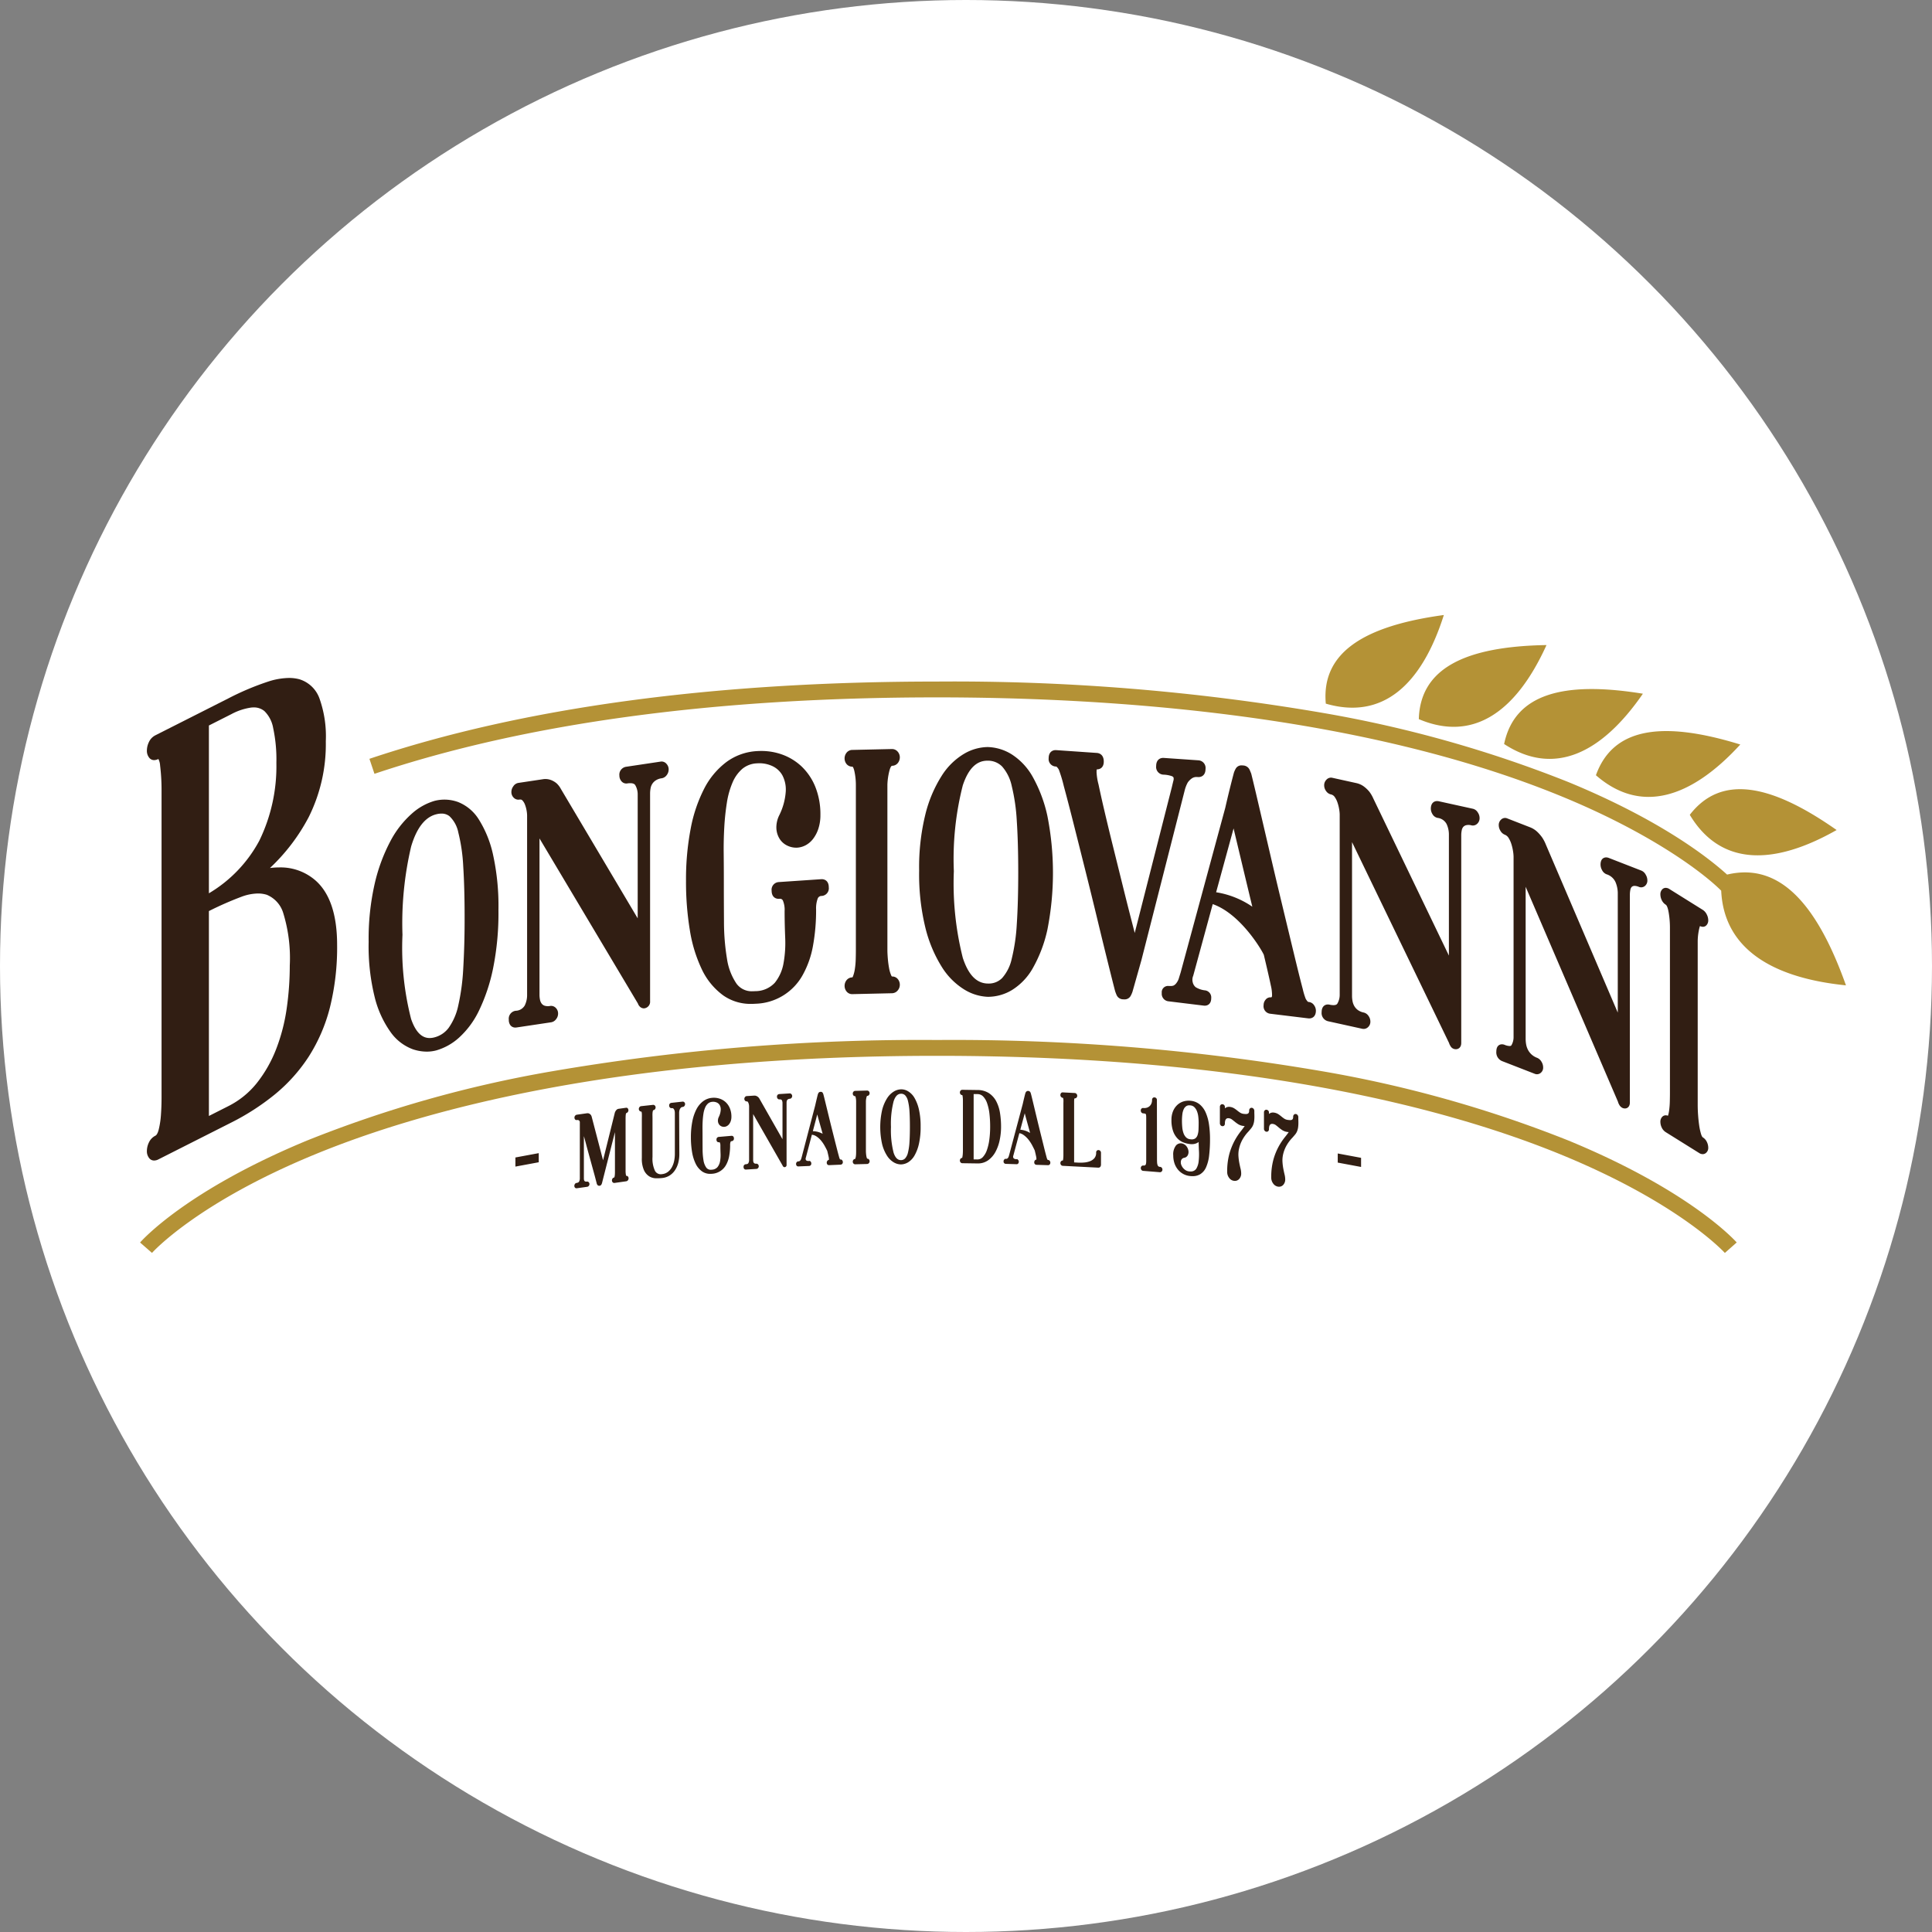
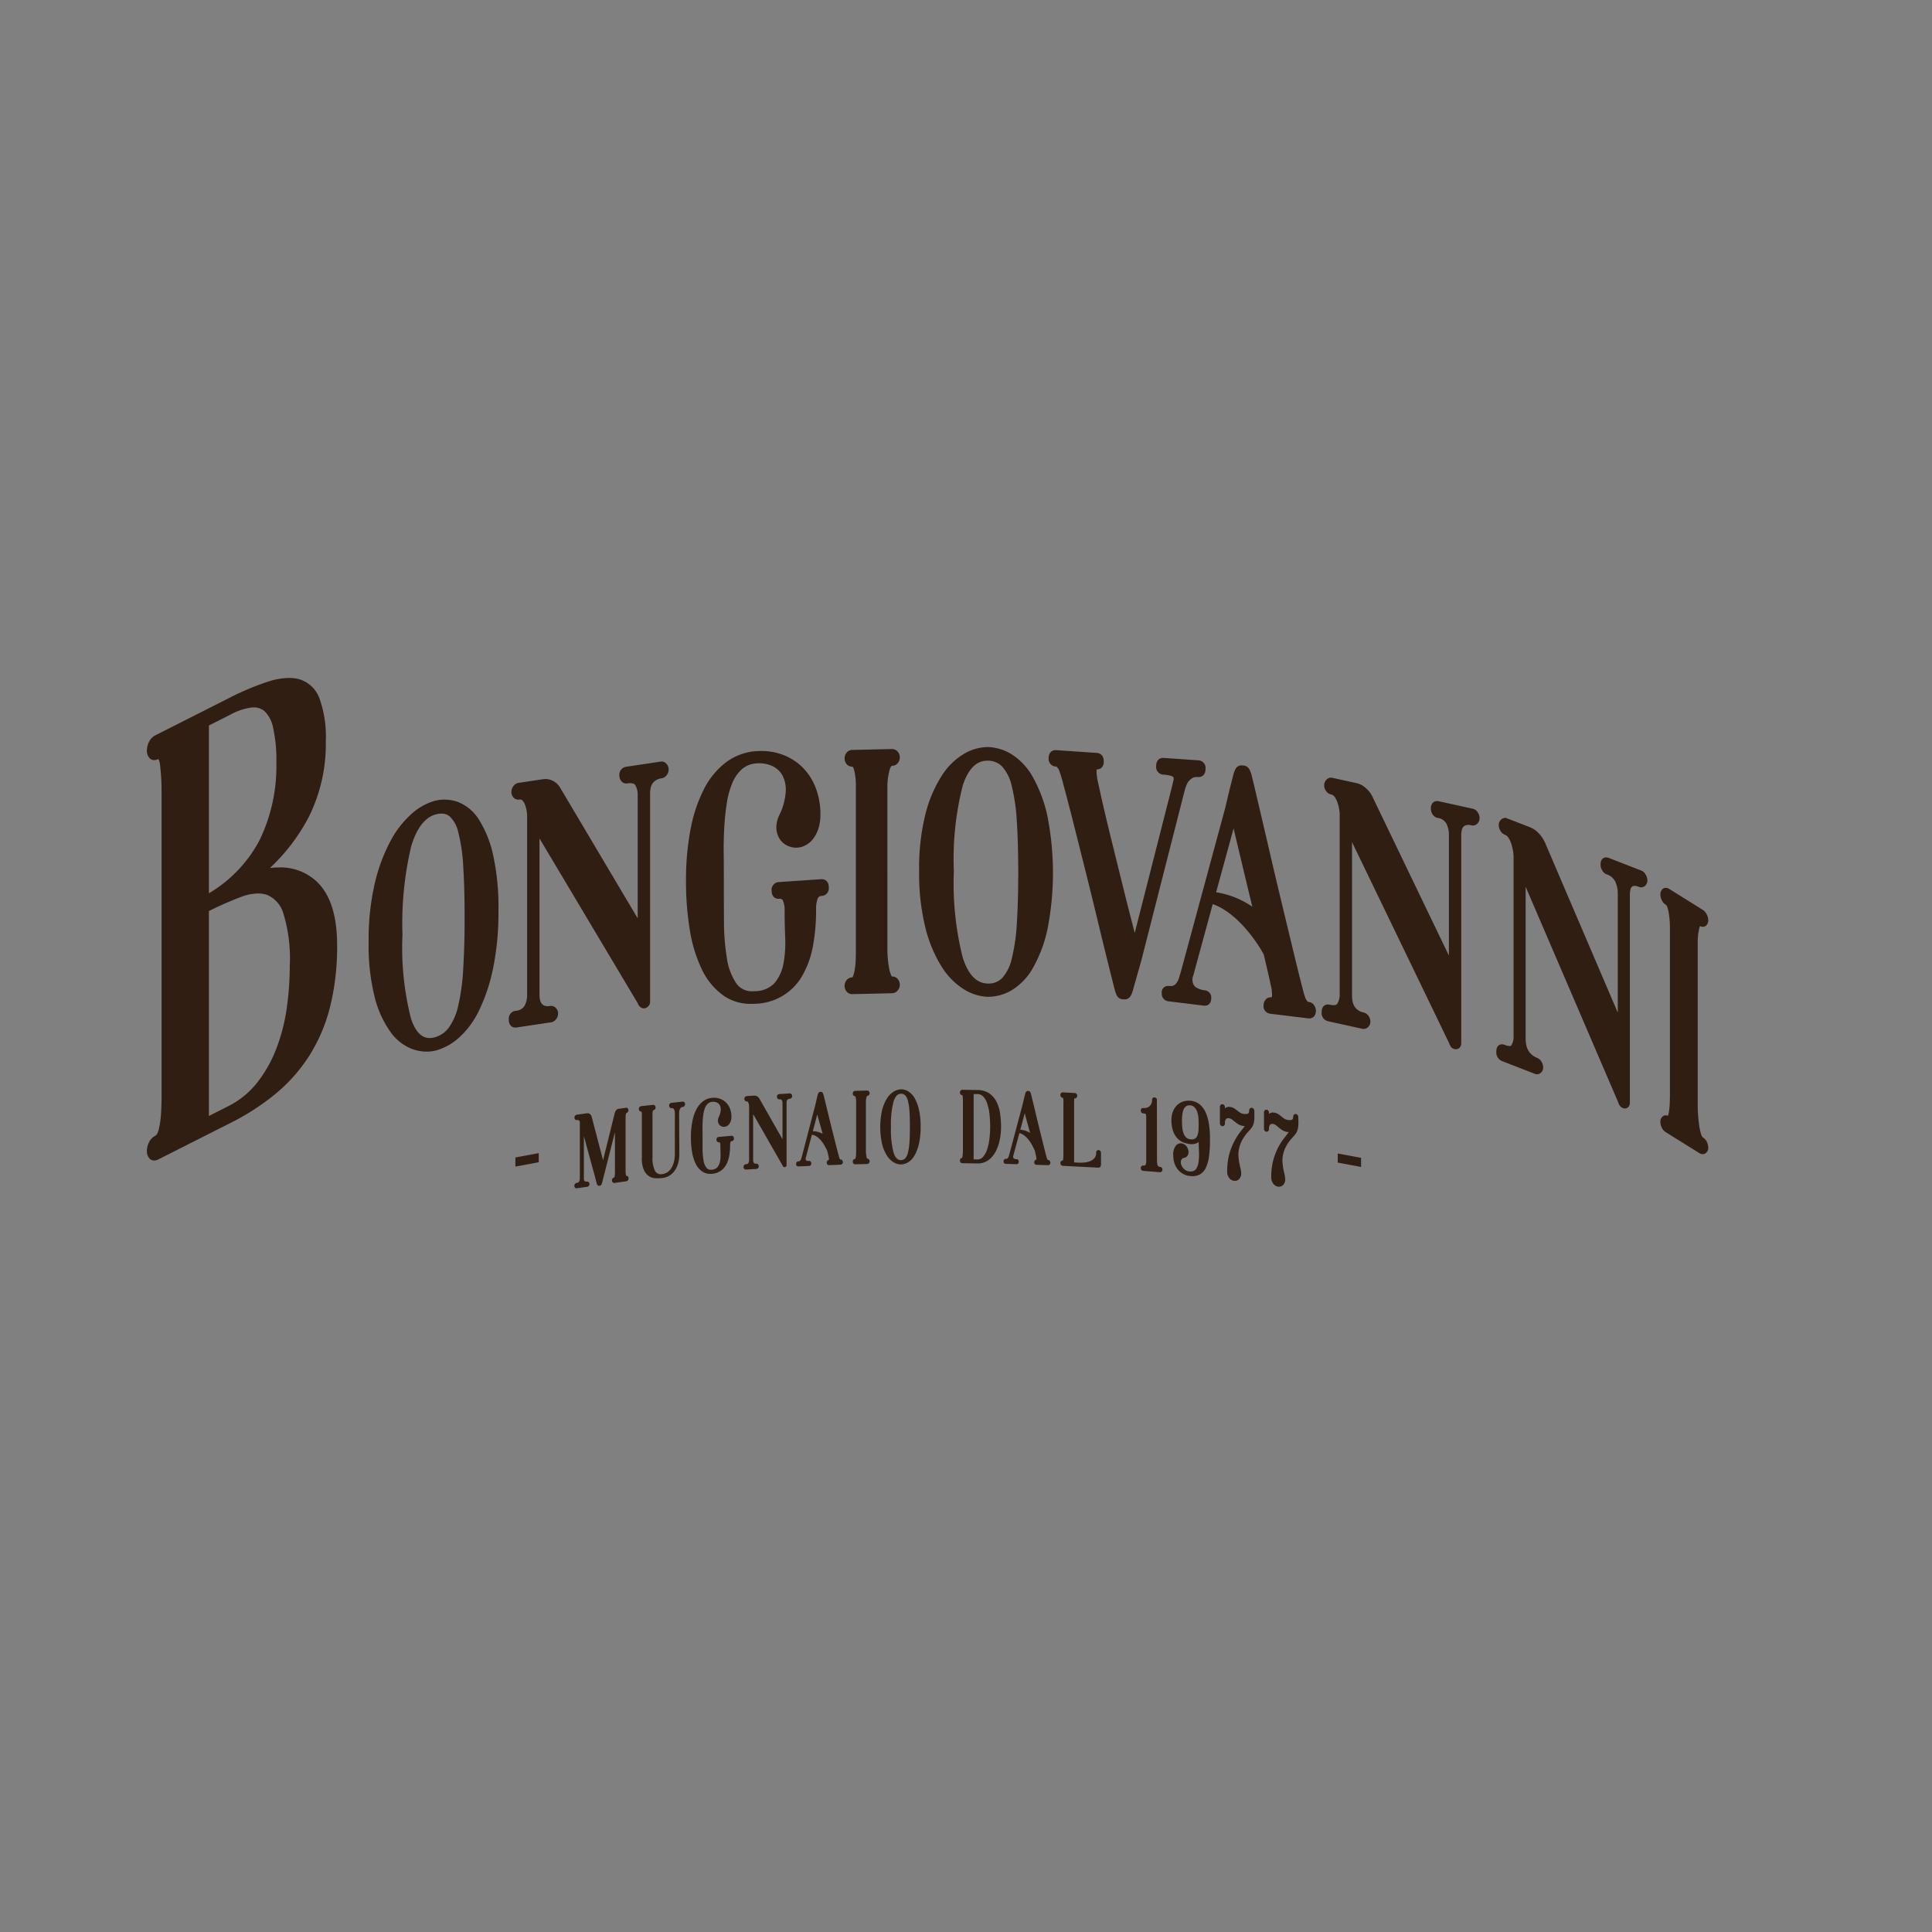
<svg xmlns="http://www.w3.org/2000/svg" id="prefix__Capa_1" data-name="Capa 1" viewBox="0 0 190 190">
  <rect x="0" y="0" width="190" height="190" fill="#808080" stroke="none" />
  <defs>
    <style>.prefix__cls-3{fill:#311e13}</style>
  </defs>
-   <circle cx="95" cy="95" r="95" fill="#fff" />
-   <path d="M156.949 76.24c4.39 3.832 9.327 2.294 14.198-3.022-7.63-2.353-12.51-1.692-14.198 3.023zm-9.029-3.071c4.876 3.19 9.554.988 13.648-4.947-7.882-1.281-12.624.045-13.648 4.947zm18.26 6.964c2.997 4.997 8.168 5.053 14.44 1.495-6.536-4.588-11.382-5.461-14.44-1.495zm-11.946 32.027a120.04 120.04 0 00-24.145-6.8 214.574 214.574 0 00-37.936-3.083 213.876 213.876 0 00-37.894 3.083 118.778 118.778 0 00-24.055 6.8c-11.894 4.926-16.249 9.826-16.428 10.033l1.172 1.023c.043-.049 4.381-4.895 16.007-9.682 10.747-4.425 30.09-9.7 61.198-9.7 31.112 0 50.527 5.276 61.336 9.702 11.692 4.788 16.097 9.636 16.14 9.683l1.165-1.03c-.182-.207-4.601-5.105-16.56-10.029zm15.615-26.15c-1.853-1.679-6.582-5.382-15.615-9.101a120.04 120.04 0 00-24.145-6.8 214.583 214.583 0 00-37.936-3.083c-22.008 0-40.79 2.557-55.822 7.599l.495 1.475c14.873-4.988 33.488-7.518 55.327-7.518 17.173 0 41.753 1.684 61.336 9.703 8.719 3.57 13.908 7.442 15.78 9.307.259 5.59 4.83 8.56 12.27 9.311-2.899-8.148-6.605-12.105-11.69-10.893zm-27.856-25.527c-7.912 1.076-12.06 3.729-11.608 8.716 5.595 1.628 9.426-1.844 11.608-8.716zm-2.461 10.239c5.363 2.278 9.578-.718 12.557-7.284-7.985.134-12.417 2.278-12.557 7.284z" fill="#b49236" />
  <path class="prefix__cls-3" d="M47.091 80.592a4.247 4.247 0 00-2.047-1.72 3.913 3.913 0 00-2.325-.107 5.79 5.79 0 00-2.222 1.255 9.53 9.53 0 00-2.098 2.693 17.064 17.064 0 00-1.545 4.17 24.432 24.432 0 00-.6 5.739 20.857 20.857 0 00.603 5.477 10.048 10.048 0 001.57 3.422 4.662 4.662 0 002.18 1.67 4.344 4.344 0 001.36.23 3.67 3.67 0 00.917-.115 5.671 5.671 0 002.266-1.267 8.608 8.608 0 001.963-2.667 17.664 17.664 0 001.376-4.125 27.451 27.451 0 00.53-5.746 23.525 23.525 0 00-.532-5.45 10.836 10.836 0 00-1.396-3.46zm-1.4 9.597a82.73 82.73 0 01-.137 5.112 21.38 21.38 0 01-.486 3.583 5.905 5.905 0 01-.932 2.179 2.526 2.526 0 01-1.417.957 1.885 1.885 0 01-.47.064c-.786 0-1.381-.613-1.82-1.873a28.214 28.214 0 01-.848-8.278 32.948 32.948 0 01.853-8.688c.54-1.817 1.364-2.88 2.45-3.16a2.157 2.157 0 01.531-.074 1.239 1.239 0 01.782.253 3.004 3.004 0 01.874 1.6 17.125 17.125 0 01.484 3.318c.09 1.39.137 3.074.137 5.007zM161.427 85.622l-3.205-1.247a.73.73 0 00-.267-.055c-.13 0-.552.05-.552.712a1.136 1.136 0 00.144.53.845.845 0 00.437.415 1.43 1.43 0 01.886.762 2.852 2.852 0 01.228 1.05v11.794l-7.07-16.518a3.878 3.878 0 00-.35-.68 3.657 3.657 0 00-.467-.55 2.18 2.18 0 00-.747-.48l-2.251-.876a.55.55 0 00-.201-.039.57.57 0 00-.397.168.708.708 0 00-.222.528 1.056 1.056 0 00.17.576.867.867 0 00.41.37.77.77 0 01.384.318 2.619 2.619 0 01.282.624 4.758 4.758 0 01.161.698 3.929 3.929 0 01.05.518v17.737a1.558 1.558 0 01-.206.808c-.025.043-.06.084-.193.084a1.397 1.397 0 01-.476-.114.727.727 0 00-.268-.055c-.13 0-.552.051-.552.712a.925.925 0 00.58.946l3.205 1.247a.574.574 0 00.577-.093.65.65 0 00.242-.53 1.061 1.061 0 00-.17-.576.884.884 0 00-.41-.37 1.714 1.714 0 01-.579-.352 1.671 1.671 0 01-.344-.461 1.863 1.863 0 01-.17-.515 3.135 3.135 0 01-.048-.528V87.21l9.076 21.13a1.043 1.043 0 00.108.27.74.74 0 00.351.354.617.617 0 00.228.047c.224 0 .486-.155.486-.591V87.994a2.456 2.456 0 01.047-.478.591.591 0 01.122-.28.383.383 0 01.226-.11.374.374 0 01.07-.006 1.249 1.249 0 01.436.104.574.574 0 00.576-.092.682.682 0 00.244-.566 1.095 1.095 0 00-.163-.546.858.858 0 00-.418-.398zM167.455 111.847c-.009-.006-.09-.063-.172-.336a5.87 5.87 0 01-.182-.856c-.047-.327-.083-.669-.106-1.015a13.457 13.457 0 01-.036-.887V92.5a5.757 5.757 0 01.17-1.264 1.176 1.176 0 01.055-.165.623.623 0 00.283.073.471.471 0 00.333-.134.694.694 0 00.196-.517 1.265 1.265 0 00-.143-.553 1.096 1.096 0 00-.398-.461l-3.278-2.047a.678.678 0 00-.361-.117.472.472 0 00-.332.133.69.69 0 00-.196.518 1.304 1.304 0 00.125.536 1.07 1.07 0 00.415.478c.017.01.167.12.272.738a8.886 8.886 0 01.128 1.477v16.265c0 .244-.004.528-.012.871a7.814 7.814 0 01-.07.888 2.89 2.89 0 01-.112.509.575.575 0 00-.218-.044.473.473 0 00-.332.133.69.69 0 00-.196.517 1.304 1.304 0 00.125.537 1.069 1.069 0 00.415.478l3.279 2.046a.643.643 0 00.341.108.501.501 0 00.314-.11.642.642 0 00.234-.531 1.312 1.312 0 00-.126-.537 1.07 1.07 0 00-.415-.477zM31.022 86.583a5.22 5.22 0 00-3.551-1.278 7.548 7.548 0 00-.923.059 18.94 18.94 0 003.808-5 16.053 16.053 0 001.685-7.468 11.09 11.09 0 00-.624-4.21 3.044 3.044 0 00-1.967-1.883 3.909 3.909 0 00-1.032-.13 6.84 6.84 0 00-1.996.34 26.45 26.45 0 00-3.965 1.67l-7.17 3.626a1.393 1.393 0 00-.645.675 1.95 1.95 0 00-.196.823 1.073 1.073 0 00.247.734.606.606 0 00.467.211.93.93 0 00.416-.11 1.621 1.621 0 01.17.65 19.956 19.956 0 01.142 2.438v30.194c0 .59-.02 1.168-.06 1.718a8.515 8.515 0 01-.218 1.439c-.112.442-.25.57-.324.606a1.396 1.396 0 00-.645.675 1.95 1.95 0 00-.195.823 1.073 1.073 0 00.246.735.607.607 0 00.468.21.934.934 0 00.423-.114l7.17-3.625a23.422 23.422 0 004.305-2.786 16.228 16.228 0 003.302-3.692 16.512 16.512 0 002.082-4.82 24.458 24.458 0 00.711-6.17c0-2.966-.716-5.1-2.131-6.34zm-10.478 3.015a32.6 32.6 0 013.165-1.393 4.83 4.83 0 011.66-.336 2.91 2.91 0 01.867.127 2.817 2.817 0 011.626 1.821 15.03 15.03 0 01.636 5.127 29.807 29.807 0 01-.306 4.252 18.129 18.129 0 01-1.032 3.97 12.796 12.796 0 01-1.887 3.325 8.421 8.421 0 01-2.816 2.29l-1.913.968zm0-1.747V71.349l2.21-1.117a5.858 5.858 0 011.947-.648 2.291 2.291 0 01.246-.014 1.613 1.613 0 011.056.361 3.06 3.06 0 01.857 1.646 14.755 14.755 0 01.32 3.445 16.707 16.707 0 01-1.675 7.648 13.32 13.32 0 01-4.96 5.18zM65.073 74.89a.55.55 0 00-.084.006l-3.4.509a.785.785 0 00-.675.88.823.823 0 00.183.521.616.616 0 00.49.247.67.67 0 00.098-.008 1.997 1.997 0 01.292-.024c.35 0 .458.122.508.214a1.786 1.786 0 01.228.877v12.2l-7.559-12.734a2.065 2.065 0 00-.407-.534 1.919 1.919 0 00-.543-.326 1.58 1.58 0 00-.85-.08l-2.388.358a.735.735 0 00-.487.335.933.933 0 00-.187.544.763.763 0 00.226.571.645.645 0 00.455.197.578.578 0 00.09-.007.65.65 0 01.096-.007.26.26 0 01.2.07 1.174 1.174 0 01.261.413 3.007 3.007 0 01.165.588 3.111 3.111 0 01.052.481v17.737a2.291 2.291 0 01-.236.972 1.06 1.06 0 01-.889.513.785.785 0 00-.674.88.877.877 0 00.14.521.599.599 0 00.503.25.915.915 0 00.128-.01l3.401-.51a.75.75 0 00.477-.303.862.862 0 00.197-.542.77.77 0 00-.227-.571.647.647 0 00-.455-.197.664.664 0 00-.09.006 1.129 1.129 0 01-.56-.025.62.62 0 01-.29-.213.928.928 0 01-.156-.369 2.493 2.493 0 01-.05-.49V82.455l9.68 16.237a.685.685 0 00.143.252.575.575 0 00.427.222l.04-.001.024-.003a.652.652 0 00.562-.71V78.029a2.734 2.734 0 01.05-.51 1.147 1.147 0 01.511-.775 1.397 1.397 0 01.591-.207.75.75 0 00.477-.302.907.907 0 00.197-.577.791.791 0 00-.211-.537.63.63 0 00-.474-.23zM144.86 79.539l-3.357-.739a.822.822 0 00-.177-.02c-.296 0-.612.197-.612.75a1.02 1.02 0 00.158.53.757.757 0 00.49.372 1.16 1.16 0 01.893.59 2.446 2.446 0 01.235.997v11.956l-7.445-15.472a3.235 3.235 0 00-.374-.637 3.022 3.022 0 00-.5-.487 1.946 1.946 0 00-.8-.37l-2.358-.52a.575.575 0 00-.123-.013.614.614 0 00-.45.21.764.764 0 00-.216.534.947.947 0 00.19.577.785.785 0 00.457.325.603.603 0 01.375.237 2.084 2.084 0 01.286.563 4.068 4.068 0 01.167.666 3.554 3.554 0 01.052.505v17.738a1.702 1.702 0 01-.221.853c-.044.077-.128.166-.392.166a1.77 1.77 0 01-.375-.046.827.827 0 00-.177-.02c-.295 0-.611.197-.611.75a.827.827 0 00.647.902l3.357.74a.6.6 0 00.13.013.626.626 0 00.427-.175.705.705 0 00.232-.535.95.95 0 00-.189-.576.786.786 0 00-.458-.326 1.475 1.475 0 01-.59-.251 1.296 1.296 0 01-.345-.388 1.522 1.522 0 01-.172-.473 2.835 2.835 0 01-.05-.514V82.817l9.545 19.763a.906.906 0 00.12.264.597.597 0 00.546.34c.244 0 .529-.162.529-.619V82.14a2.456 2.456 0 01.05-.486.722.722 0 01.14-.323.584.584 0 01.279-.175 1.093 1.093 0 01.546.015.602.602 0 00.129.014.626.626 0 00.427-.175.738.738 0 00.233-.57.976.976 0 00-.18-.546.774.774 0 00-.467-.355zM80.818 86.462c-.02 0-.04 0-.062.002l-4.167.282a.752.752 0 00-.704.85c0 .588.354.798.686.798.02 0 .04 0 .062-.002a.694.694 0 01.05-.002.303.303 0 01.314.184 2.36 2.36 0 01.164 1.033c0 .804.019 1.68.057 2.6a11.299 11.299 0 01-.165 2.53 4.191 4.191 0 01-.853 1.909 2.617 2.617 0 01-1.936.828 3.416 3.416 0 01-.226.008 1.85 1.85 0 01-1.612-.752 5.887 5.887 0 01-.934-2.456 22.235 22.235 0 01-.293-3.642c-.01-1.375-.014-2.785-.014-4.191 0-.783-.005-1.627-.014-2.51-.01-.86.009-1.72.056-2.555a24.116 24.116 0 01.252-2.406 8.256 8.256 0 01.558-2.005 3.654 3.654 0 01.96-1.35 2.405 2.405 0 011.453-.545 3.046 3.046 0 011.472.253 2.182 2.182 0 011.014.913 3.017 3.017 0 01.338 1.607 6.188 6.188 0 01-.652 2.358 2.668 2.668 0 00-.268 1.303 2.127 2.127 0 00.338 1.024 1.808 1.808 0 00.777.653 2.007 2.007 0 00.824.184c.044 0 .086-.002.126-.004a2.056 2.056 0 00.81-.236 2.269 2.269 0 00.731-.625 3.37 3.37 0 00.52-.999 4.243 4.243 0 00.202-1.363 7.215 7.215 0 00-.492-2.736 5.738 5.738 0 00-1.354-2.022 5.498 5.498 0 00-2.005-1.206 6.037 6.037 0 00-1.965-.321c-.153 0-.307.005-.46.015a5.58 5.58 0 00-2.965 1.07 7.605 7.605 0 00-2.18 2.605 14.396 14.396 0 00-1.336 3.946 26.478 26.478 0 00-.46 5.16 29.105 29.105 0 00.373 4.803 14.065 14.065 0 001.177 3.866 6.72 6.72 0 002.119 2.58 4.666 4.666 0 002.75.828c.14 0 .282-.005.425-.015a5.464 5.464 0 004.644-2.849 9.206 9.206 0 001.001-2.86 19.433 19.433 0 00.304-3.56 2.821 2.821 0 01.157-1.074.4.4 0 01.386-.257.752.752 0 00.704-.85c0-.59-.355-.799-.687-.799zM116.808 76.952a1.697 1.697 0 01.398-.4.796.796 0 01.494-.138c.033 0 .068.001.108.004l.063.002c.331 0 .685-.21.685-.798a.753.753 0 00-.703-.85l-3.402-.235a.92.92 0 00-.063-.002c-.332 0-.686.21-.686.797a.753.753 0 00.704.85 2.77 2.77 0 01.818.142.326.326 0 01.182.132.566.566 0 01-.007.31c-.045.18-.096.392-.156.65l-3.65 14.334-.272-1.058-.075-.29a335.273 335.273 0 01-.863-3.426l-.922-3.723c-.309-1.245-.59-2.408-.835-3.456a113.234 113.234 0 01-.594-2.655 5.843 5.843 0 01-.194-1.217l.003-.02v-.02a.79.79 0 01.024-.224h.024c.32 0 .66-.2.66-.765 0-.744-.516-.838-.675-.849l-3.997-.276a.985.985 0 00-.063-.002c-.331 0-.685.21-.685.798a.734.734 0 00.703.816l.058.004a1.072 1.072 0 01.24.304 13.3 13.3 0 01.484 1.6c.263.969.578 2.175.934 3.584s.751 2.981 1.176 4.677c.419 1.672.824 3.32 1.204 4.898.37 1.54.719 2.967 1.036 4.245.326 1.32.55 2.201.7 2.777.042.126.093.26.154.399a.706.706 0 00.647.407c.029.003.058.004.087.004a.675.675 0 00.636-.332 2.597 2.597 0 00.184-.416l.88-3.113 4.28-16.788a3.276 3.276 0 01.276-.68zM101.574 76.422a6.24 6.24 0 00-2.06-2.224 4.684 4.684 0 00-2.367-.73h-.055a4.708 4.708 0 00-2.27.656 6.596 6.596 0 00-2.201 2.153 12.777 12.777 0 00-1.607 3.773 21.75 21.75 0 00-.622 5.584 22.115 22.115 0 00.622 5.635 13.197 13.197 0 001.605 3.82 6.876 6.876 0 002.197 2.215 4.777 4.777 0 002.321.726h.063a4.603 4.603 0 002.309-.658 5.98 5.98 0 002.064-2.166 13.48 13.48 0 001.43-3.771 28.859 28.859 0 000-11.2 13.884 13.884 0 00-1.429-3.813zm-1.437 9.362c0 1.958-.048 3.665-.141 5.073a18.44 18.44 0 01-.501 3.441 4.198 4.198 0 01-.938 1.883 1.841 1.841 0 01-1.37.544h-.04c-1.104-.018-1.91-.844-2.462-2.527a29.918 29.918 0 01-.88-8.521 29.275 29.275 0 01.879-8.441c.545-1.633 1.336-2.427 2.418-2.427h.035a1.947 1.947 0 011.419.576 4.23 4.23 0 01.938 1.898 18.705 18.705 0 01.501 3.457c.094 1.411.142 3.108.142 5.044zM87.716 75.31a.728.728 0 00.6-.297.897.897 0 00.176-.537.843.843 0 00-.206-.552.732.732 0 00-.585-.261l-3.864.087a.727.727 0 00-.6.297.895.895 0 00-.177.537.874.874 0 00.18.537.719.719 0 00.602.275c.014.01.101.087.179.432a6.308 6.308 0 01.148 1.374v16.265c0 .244-.005.531-.014.877a7.659 7.659 0 01-.082.933 3.443 3.443 0 01-.18.72.464.464 0 01-.066.123.725.725 0 00-.59.296.895.895 0 00-.176.537.87.87 0 00.18.536.702.702 0 00.59.278l3.885-.088a.743.743 0 00.574-.282.853.853 0 00.202-.552.876.876 0 00-.18-.537.704.704 0 00-.59-.276h-.007a.37.37 0 01-.075-.121 3.194 3.194 0 01-.205-.705 9.499 9.499 0 01-.123-.936c-.028-.33-.042-.619-.042-.859V77.16a6.37 6.37 0 01.203-1.383c.099-.378.211-.465.243-.466zM128.726 98.54l-.075-.008c-.013-.007-.1-.06-.243-.306a6.868 6.868 0 01-.292-.967c-.158-.592-.352-1.36-.577-2.28-.222-.912-.471-1.94-.76-3.144q-.424-1.757-.875-3.636a536.04 536.04 0 01-.888-3.755l-.818-3.51-.677-2.896c-.195-.83-.352-1.482-.467-1.938l-.006-.022-.008-.02c-.046-.115-.093-.23-.144-.348a.732.732 0 00-.63-.43 1.22 1.22 0 00-.143-.008.635.635 0 00-.592.311 2.345 2.345 0 00-.186.414 100.21 100.21 0 00-.847 3.444l-4.396 16.225c-.058.183-.116.367-.17.548a1.414 1.414 0 01-.207.417.85.85 0 01-.294.283.75.75 0 01-.33.053 3.24 3.24 0 01-.19-.004.617.617 0 00-.658.694.74.74 0 00.657.815l3.469.424a.881.881 0 00.104.006c.305 0 .632-.192.632-.732a.702.702 0 00-.658-.78 2.23 2.23 0 01-.87-.307.876.876 0 01-.283-.453l-.003-.018-.005-.016a1.002 1.002 0 01.05-.639l1.918-7.043c2.679.934 4.753 4.388 5.023 4.984.195.805.59 2.51.69 3.013a4.007 4.007 0 01.121.959l-.001.033c0 .111-.038.182-.095.182a.58.58 0 00-.07-.004.601.601 0 00-.48.247.814.814 0 00-.185.517.744.744 0 00.656.85l3.723.453a.872.872 0 00.11.007c.316 0 .654-.2.654-.763a.926.926 0 00-.17-.522.715.715 0 00-.514-.33zm-5.568-9.372a8.697 8.697 0 00-3.56-1.42l1.717-6.276c.508 2.137 1.401 5.875 1.843 7.697zM61.579 115.636a1.063 1.063 0 01-.04-.199 2.215 2.215 0 01-.017-.274v-5.136q0-.11.005-.22a2.32 2.32 0 01.015-.2.373.373 0 01.042-.14.292.292 0 00.14-.48.208.208 0 00-.173-.044l-.707.1a.358.358 0 00-.22.113.705.705 0 00-.109.153.657.657 0 00-.07.2l-1.138 4.596-1.125-4.305a.569.569 0 00-.093-.176.596.596 0 00-.132-.103.373.373 0 00-.238-.037l-1.01.143a.292.292 0 00-.14.478.21.21 0 00.172.045.244.244 0 01.151.011.29.29 0 01.083.064.374.374 0 01.048.1v5.584a.664.664 0 01-.07.283c-.012.028-.053.114-.252.142a.229.229 0 00-.165.11.307.307 0 00-.052.168.25.25 0 00.076.2.198.198 0 00.134.048.28.28 0 00.039-.003l1.018-.144a.241.241 0 00.15-.086.268.268 0 00.068-.182.246.246 0 00-.073-.182.208.208 0 00-.176-.063.314.314 0 01-.16-.008.196.196 0 01-.083-.057.229.229 0 01-.041-.097.743.743 0 01-.015-.143v-4.163q.099.344.217.792.122.463.257.95l.505 1.837q.11.397.18.673c.048.185.08.309.094.355a.332.332 0 00.044.134.232.232 0 00.254.139.247.247 0 00.194-.168.39.39 0 00.045-.126l1.265-4.98v3.94q0 .148-.013.282a.887.887 0 01-.04.209c-.007.02-.013.029-.012.03a.243.243 0 00-.185.12.33.33 0 00-.045.166.27.27 0 00.058.171.214.214 0 00.208.077l1.136-.161a.254.254 0 00.174-.108.3.3 0 00.06-.178.29.29 0 00-.05-.166.205.205 0 00-.188-.084zM50.687 114.727l2.295-.426v-.897l-2.295.426v.897zM82.647 114.023l.006.114-.018-.111a.188.188 0 01-.054-.064 1.936 1.936 0 01-.085-.268c-.048-.171-.106-.389-.174-.654l-.23-.903-.263-1.046q-.136-.54-.267-1.08l-.45-1.844a23.78 23.78 0 00-.146-.574 4.605 4.605 0 00-.044-.098.213.213 0 00-.22-.118.238.238 0 00-.22.123.846.846 0 00-.055.133c-.058.218-.144.58-.256 1.072l-1.324 5.072-.051.172a.514.514 0 01-.063.136.308.308 0 01-.093.094.257.257 0 01-.13.036l-.11.014v.025a.23.23 0 00-.11.213.248.248 0 00.068.187.21.21 0 00.15.056h.012l1.045-.044a.226.226 0 00.22-.252.234.234 0 00-.066-.176.207.207 0 00-.044-.032v-.039l-.12.005a.384.384 0 01-.246-.041.166.166 0 01-.073-.105.313.313 0 01.018-.193l.588-2.24a.989.989 0 01.433.155 2.057 2.057 0 01.455.402 3.333 3.333 0 01.361.522c.105.189.195.364.261.503q.084.33.13.555a1.067 1.067 0 01.037.287c0 .03-.004.047-.002.053a.211.211 0 00-.155.096.28.28 0 00-.056.166.263.263 0 00.07.197.21.21 0 00.16.056l1.122-.047a.234.234 0 00.229-.262.27.27 0 00-.058-.165.208.208 0 00-.181-.088zm-2.08-3.712l.204.72.13.467a3.06 3.06 0 00-.257-.117 2.134 2.134 0 00-.706-.136l.435-1.647.02.075q.076.294.174.638zm-2.144 4.223v.003l-.007.003zM77.664 107.53l-1.026.064a.24.24 0 00-.227.27.275.275 0 00.057.166.212.212 0 00.184.089c.189-.012.224.054.235.076a.56.56 0 01.067.263v3.577l-2.253-3.957a.704.704 0 00-.124-.17.648.648 0 00-.165-.113.501.501 0 00-.262-.047l-.722.045a.225.225 0 00-.164.097.28.28 0 00-.062.173.259.259 0 00.07.183.212.212 0 00.17.072.098.098 0 01.084.024.398.398 0 01.078.13.942.942 0 01.05.179.906.906 0 01.015.142v5.31a.616.616 0 01-.069.275c-.012.026-.051.104-.248.116a.239.239 0 00-.226.27.262.262 0 00.072.2.212.212 0 00.15.055h.018l1.027-.064a.226.226 0 00.161-.087.266.266 0 00-.004-.355.227.227 0 00-.17-.073.33.33 0 01-.165-.021.211.211 0 01-.086-.07.3.3 0 01-.046-.112.738.738 0 01-.015-.145v-4.529l2.895 5.062a.23.23 0 00.044.079.193.193 0 00.154.08.203.203 0 00.193-.222v-6.114a.77.77 0 01.014-.148.28.28 0 01.142-.2.381.381 0 01.17-.044.23.23 0 00.16-.087.274.274 0 00.066-.183.264.264 0 00-.065-.171.214.214 0 00-.177-.085zM67.12 108.338l-1.091.12a.245.245 0 00-.22.27.274.274 0 00.06.175.206.206 0 00.185.078c.12-.012.157.028.17.041a.522.522 0 01.106.172.992.992 0 01.037.289v4.031a3.328 3.328 0 01-.066.639 2.24 2.24 0 01-.213.61 1.491 1.491 0 01-.392.475 1.133 1.133 0 01-.597.231.646.646 0 01-.684-.322 2.81 2.81 0 01-.245-1.367v-3.786c0-.083-.002-.175-.004-.279a2.389 2.389 0 01.008-.283.82.82 0 01.044-.215.095.095 0 01.02-.036.248.248 0 00.183-.107.299.299 0 00.054-.17.257.257 0 00-.069-.175.228.228 0 00-.194-.072l-1.15.126a.248.248 0 00-.184.107.298.298 0 00-.054.17.264.264 0 00.06.17.253.253 0 00.199.091.642.642 0 01.038.198c.005.092.006.187.004.286a9.967 9.967 0 00-.004.279v3.786a2.777 2.777 0 00.206 1.203 1.403 1.403 0 00.522.613 1.332 1.332 0 00.666.19h.091a4.773 4.773 0 00.519-.026 1.713 1.713 0 00.688-.223 1.764 1.764 0 00.534-.495 2.35 2.35 0 00.342-.724 3.322 3.322 0 00.119-.918l-.018-4.029a1.097 1.097 0 01.036-.295.734.734 0 01.114-.21.28.28 0 01.204-.095.239.239 0 00.168-.1.294.294 0 00.061-.18.243.243 0 00-.073-.181.219.219 0 00-.18-.062zM85.216 107.903c.028-.109.058-.128.058-.128a.234.234 0 00.191-.096.285.285 0 00.056-.17.268.268 0 00-.065-.175.234.234 0 00-.189-.084l-1.156.03a.235.235 0 00-.192.096.286.286 0 00-.056.17.278.278 0 00.057.17.204.204 0 00.184.085s.025.02.047.12a1.876 1.876 0 01.044.407v4.869q0 .11-.004.261a2.368 2.368 0 01-.024.278 1.015 1.015 0 01-.054.212l-.01.027a.232.232 0 00-.184.096.288.288 0 00-.056.17.28.28 0 00.057.17.227.227 0 00.19.09h.007l1.157-.03a.24.24 0 00.183-.092.273.273 0 00.064-.175.282.282 0 00-.057-.17.204.204 0 00-.18-.084.096.096 0 01-.02-.031.932.932 0 01-.06-.207 2.795 2.795 0 01-.036-.279q-.012-.147-.012-.255v-4.865a1.885 1.885 0 01.06-.41zM71.933 111.7l-1.246.108a.243.243 0 00-.224.273.26.26 0 00.074.2.214.214 0 00.17.052c.06-.008.078.017.09.042a.688.688 0 01.048.3q0 .36.017.779a3.382 3.382 0 01-.05.754 1.262 1.262 0 01-.251.57.782.782 0 01-.569.254.547.547 0 01-.533-.205 1.712 1.712 0 01-.276-.723 6.58 6.58 0 01-.087-1.085q-.005-.623-.005-1.255 0-.358-.004-.751c-.003-.26.003-.517.017-.765a7.21 7.21 0 01.075-.72 2.5 2.5 0 01.166-.6 1.11 1.11 0 01.283-.404.718.718 0 01.426-.167.87.87 0 01.431.066.619.619 0 01.295.26.877.877 0 01.099.47 1.862 1.862 0 01-.194.703.826.826 0 00-.081.4.645.645 0 00.104.313.546.546 0 00.24.198.617.617 0 00.292.05.637.637 0 00.248-.077.706.706 0 00.223-.195 1.048 1.048 0 00.158-.305 1.299 1.299 0 00.061-.414 2.16 2.16 0 00-.149-.823 1.691 1.691 0 00-.409-.605 1.627 1.627 0 00-.606-.354 1.83 1.83 0 00-.732-.079 1.71 1.71 0 00-.894.34 2.351 2.351 0 00-.655.796 4.404 4.404 0 00-.4 1.192 7.996 7.996 0 00-.139 1.55 8.731 8.731 0 00.112 1.439 4.174 4.174 0 00.354 1.155 1.977 1.977 0 00.639.768 1.384 1.384 0 00.802.236c.052 0 .105-.002.159-.007a1.684 1.684 0 001.399-.885 2.82 2.82 0 00.3-.866 5.881 5.881 0 00.092-1.07.84.84 0 01.045-.317.107.107 0 01.104-.07.243.243 0 00.224-.273.26.26 0 00-.074-.2.224.224 0 00-.17-.052zM114.076 114.754a.262.262 0 01-.157-.055.312.312 0 01-.086-.143 1.02 1.02 0 01-.042-.256 6.595 6.595 0 01-.008-.342l-.009-5.767a.244.244 0 00-.233-.268.216.216 0 00-.17.053.254.254 0 00-.072.195.945.945 0 01-.056.328.705.705 0 01-.164.26.733.733 0 01-.269.168.878.878 0 01-.37.04.217.217 0 00-.178.054.25.25 0 00-.073.193.302.302 0 00.054.175.233.233 0 00.179.103.926.926 0 01.205.033.09.09 0 01.055.043.341.341 0 01.033.136c.005.074.008.17.008.289v4.21a1.127 1.127 0 01-.026.256.236.236 0 01-.076.133.254.254 0 01-.173.03.221.221 0 00-.201.082.273.273 0 00-.058.17.297.297 0 00.054.17.242.242 0 00.187.103l1.628.132.02.001a.225.225 0 00.172-.077.26.26 0 00.068-.175.314.314 0 00-.047-.166.238.238 0 00-.195-.108zM89.943 107.986a1.813 1.813 0 00-.623-.656 1.279 1.279 0 00-.718-.2 1.442 1.442 0 00-.703.216 2.07 2.07 0 00-.663.667 3.947 3.947 0 00-.483 1.146 7.67 7.67 0 000 3.367 3.843 3.843 0 00.483 1.135 1.995 1.995 0 00.665.652 1.427 1.427 0 00.69.2h.014a1.419 1.419 0 00.717-.218 1.88 1.88 0 00.622-.67 4.147 4.147 0 00.429-1.144 7.444 7.444 0 00.165-1.687 7.335 7.335 0 00-.165-1.673 4.069 4.069 0 00-.43-1.135zm-2.322 2.844a8.83 8.83 0 01.262-2.529c.163-.493.399-.734.722-.738h.009a.547.547 0 01.402.155 1.209 1.209 0 01.276.551 5.538 5.538 0 01.15 1.028c.027.42.041.928.041 1.507 0 .586-.014 1.097-.042 1.519a5.593 5.593 0 01-.149 1.03 1.289 1.289 0 01-.278.567.556.556 0 01-.412.17c-.32.003-.557-.232-.72-.722a8.868 8.868 0 01-.261-2.538zM118.569 109.403a2.16 2.16 0 00-.591-.796 1.647 1.647 0 00-.895-.353 1.8 1.8 0 00-.72.071 1.539 1.539 0 00-.602.359 1.76 1.76 0 00-.408.614 2.244 2.244 0 00-.148.846 3.232 3.232 0 00.16 1.09 2.02 2.02 0 00.426.718 1.631 1.631 0 00.605.405 2.622 2.622 0 00.664.157 1.238 1.238 0 00.453-.03 1.056 1.056 0 00.318-.14l.05-.037c.004.283.013.571.028.861a6.037 6.037 0 01-.029 1.04 1.748 1.748 0 01-.24.737.628.628 0 01-.57.259.815.815 0 01-.561-.185 1.064 1.064 0 01-.333-.448.67.67 0 01-.02-.461.388.388 0 01.322-.251.48.48 0 00.34-.266.71.71 0 00.057-.42.972.972 0 00-.167-.41.754.754 0 00-.362-.282.618.618 0 00-.697.172 1.417 1.417 0 00-.267.978 2.444 2.444 0 00.106.728 1.942 1.942 0 00.324.624 1.758 1.758 0 001.248.674q.112.011.218.011a1.45 1.45 0 00.725-.173 1.497 1.497 0 00.606-.7 3.978 3.978 0 00.302-1.17 13.325 13.325 0 00.086-1.607 9.564 9.564 0 00-.103-1.457 4.5 4.5 0 00-.325-1.158zm-.727.399a5.056 5.056 0 01.038.607q0 .345-.013.668a1.96 1.96 0 01-.092.546.677.677 0 01-.23.336.656.656 0 01-.462.082.686.686 0 01-.438-.186 1.11 1.11 0 01-.257-.42 2.356 2.356 0 01-.12-.575 7.076 7.076 0 01-.03-.636 5.226 5.226 0 01.038-.636 1.649 1.649 0 01.134-.502.74.74 0 01.249-.303.528.528 0 01.304-.08.946.946 0 01.098.004.626.626 0 01.388.167 1.136 1.136 0 01.257.388 2.055 2.055 0 01.136.54zM123.355 109.403v-.153a.32.32 0 00-.066-.196.261.261 0 00-.179-.109.22.22 0 00-.199.08.287.287 0 00-.065.19.44.44 0 01-.039.216.22.22 0 01-.098.092.38.38 0 01-.162.034 1.833 1.833 0 01-.23-.014.816.816 0 01-.344-.112 3.128 3.128 0 01-.286-.207 3.325 3.325 0 00-.306-.222 1.037 1.037 0 00-.44-.148.617.617 0 00-.4.085.773.773 0 00-.082.06v-.113a.266.266 0 00-.236-.293.217.217 0 00-.187.071.269.269 0 00-.068.19v1.614a.294.294 0 00.06.18.24.24 0 00.167.102.23.23 0 00.187-.05.254.254 0 00.077-.2 1.349 1.349 0 01.02-.228.484.484 0 01.064-.178.266.266 0 01.113-.101.331.331 0 01.19-.02.601.601 0 01.296.113c.096.071.195.149.295.231a3.269 3.269 0 00.345.249 1.227 1.227 0 00.508.165.8.8 0 00.118.006c-.11.162-.234.33-.371.5a6.578 6.578 0 00-.628.957 6.31 6.31 0 00-.512 1.29 6.516 6.516 0 00-.211 1.767.936.936 0 00.192.585.686.686 0 00.564.297.566.566 0 00.427-.19.786.786 0 00.194-.552 2.038 2.038 0 00-.066-.478q-.063-.255-.121-.56a5.52 5.52 0 01-.083-.654 2.652 2.652 0 01.057-.73 3.347 3.347 0 01.294-.812 3.963 3.963 0 01.634-.88q.154-.177.265-.313a1.257 1.257 0 00.19-.318 1.658 1.658 0 00.1-.372 3.296 3.296 0 00.03-.493q0-.115-.004-.214-.004-.094-.004-.164zm-3.09 1.231zM131.558 113.437v.897l2.295.428v-.897l-2.295-.428zM127.681 110.018v-.153a.321.321 0 00-.064-.196.266.266 0 00-.177-.112.214.214 0 00-.2.076.284.284 0 00-.066.19.432.432 0 01-.039.214.21.21 0 01-.095.089.388.388 0 01-.161.03 1.813 1.813 0 01-.23-.02.824.824 0 01-.344-.12 3.237 3.237 0 01-.285-.214 3.523 3.523 0 00-.305-.23 1.062 1.062 0 00-.438-.156.594.594 0 00-.4.076.758.758 0 00-.083.057v-.116a.267.267 0 00-.232-.295.21.21 0 00-.189.067.266.266 0 00-.07.19v1.614a.299.299 0 00.06.18.249.249 0 00.165.106.221.221 0 00.188-.048.252.252 0 00.078-.2 1.372 1.372 0 01.02-.228.477.477 0 01.063-.176.251.251 0 01.11-.096.325.325 0 01.189-.016.618.618 0 01.296.12q.145.112.294.24a3.416 3.416 0 00.345.256 1.252 1.252 0 00.505.176.875.875 0 00.122.01c-.11.159-.234.323-.372.492a6.368 6.368 0 00-.626.944 6.15 6.15 0 00-.51 1.277 6.483 6.483 0 00-.211 1.763.957.957 0 00.192.588.724.724 0 00.479.303.69.69 0 00.095.007.553.553 0 00.413-.182.773.773 0 00.195-.549 2.054 2.054 0 00-.066-.48q-.063-.256-.121-.562a5.681 5.681 0 01-.082-.657 2.65 2.65 0 01.056-.729 3.29 3.29 0 01.293-.804 3.834 3.834 0 01.632-.865q.153-.173.263-.306a1.213 1.213 0 00.19-.316 1.63 1.63 0 00.1-.369 3.306 3.306 0 00.031-.492q0-.114-.004-.214a4.864 4.864 0 01-.004-.164zM108.042 113.103a.228.228 0 00-.173.057.256.256 0 00-.07.194.81.81 0 01-.16.53 1.058 1.058 0 01-.423.305 2.008 2.008 0 01-.57.134 4.174 4.174 0 01-.587.015l-.426-.022v-6.015a1.349 1.349 0 01.012-.187.15.15 0 01.037-.098.232.232 0 00.199-.086.273.273 0 00.058-.17.28.28 0 00-.064-.175.242.242 0 00-.181-.094l-1.155-.06a.207.207 0 00-.219.108.336.336 0 00-.038.153.277.277 0 00.257.276.488.488 0 01.037.146 1.478 1.478 0 01.008.217c-.003.087-.005.171-.005.254v5.022a2.922 2.922 0 01-.028.42c-.01.066-.023.093-.02.1a.238.238 0 00-.19.085.272.272 0 00-.059.17.288.288 0 00.055.17.236.236 0 00.19.1l3.466.179h.02a.23.23 0 00.21-.103.386.386 0 00.052-.208v-1.153a.265.265 0 00-.07-.182.236.236 0 00-.163-.082zM97.975 108.307a2.173 2.173 0 00-.719-.801 2.06 2.06 0 00-1.124-.31l-1.48-.021a.22.22 0 00-.196.09.279.279 0 00-.057.17.284.284 0 00.056.17.208.208 0 00.177.089s.022.022.036.118a2.993 2.993 0 01.029.418v4.869c0 .166-.006.314-.017.437a2.486 2.486 0 01-.044.292.255.255 0 01-.013.042.227.227 0 00-.167.09.28.28 0 00-.057.17.283.283 0 00.056.17.231.231 0 00.193.095l1.48.021h.032a1.716 1.716 0 001.024-.313 2.461 2.461 0 00.718-.83 4.202 4.202 0 00.411-1.154 6.364 6.364 0 00.135-1.297 8.666 8.666 0 00-.104-1.367 3.677 3.677 0 00-.37-1.148zm-2.223-.714l.376.005a.765.765 0 01.555.23 1.792 1.792 0 01.394.669 4.787 4.787 0 01.228 1.03 10.877 10.877 0 01.07 1.283 9.54 9.54 0 01-.08 1.254 5.028 5.028 0 01-.24 1.04 1.952 1.952 0 01-.4.688.708.708 0 01-.523.232l-.38-.006zM103.065 114.074l-.016.001s-.022-.011-.06-.073a1.97 1.97 0 01-.086-.276q-.072-.262-.174-.666l-.492-1.985q-.136-.55-.268-1.1l-.45-1.877c-.06-.248-.107-.437-.147-.583l-.043-.102a.262.262 0 00-.44-.014.797.797 0 00-.057.13c-.056.207-.14.553-.255 1.055l-1.325 4.975-.051.169a.452.452 0 01-.062.129.263.263 0 01-.088.083.256.256 0 01-.128.025l-.118.007v.029a.197.197 0 00-.045.032.235.235 0 00-.065.176.224.224 0 00.221.25l1.046.033a.19.19 0 00.16-.057.249.249 0 00.069-.186.228.228 0 00-.11-.213v-.035l-.112-.003a.421.421 0 01-.25-.061.194.194 0 01-.077-.116.306.306 0 01.018-.192l.586-2.19a1.083 1.083 0 01.43.188 2.312 2.312 0 01.458.437 3.694 3.694 0 01.363.55c.106.199.196.381.262.523q.084.337.13.566a1.109 1.109 0 01.036.29.255.255 0 01-.003.046.208.208 0 00-.152.088.27.27 0 00-.057.165.229.229 0 00.221.261l1.123.035h.01a.22.22 0 00.157-.059.26.26 0 00.07-.195.277.277 0 00-.056-.165.221.221 0 00-.173-.095zm-2.092-3.856l.204.736.126.462q-.11-.065-.246-.13a2.242 2.242 0 00-.716-.187l.436-1.615.021.083c.051.2.11.417.175.65z" />
</svg>